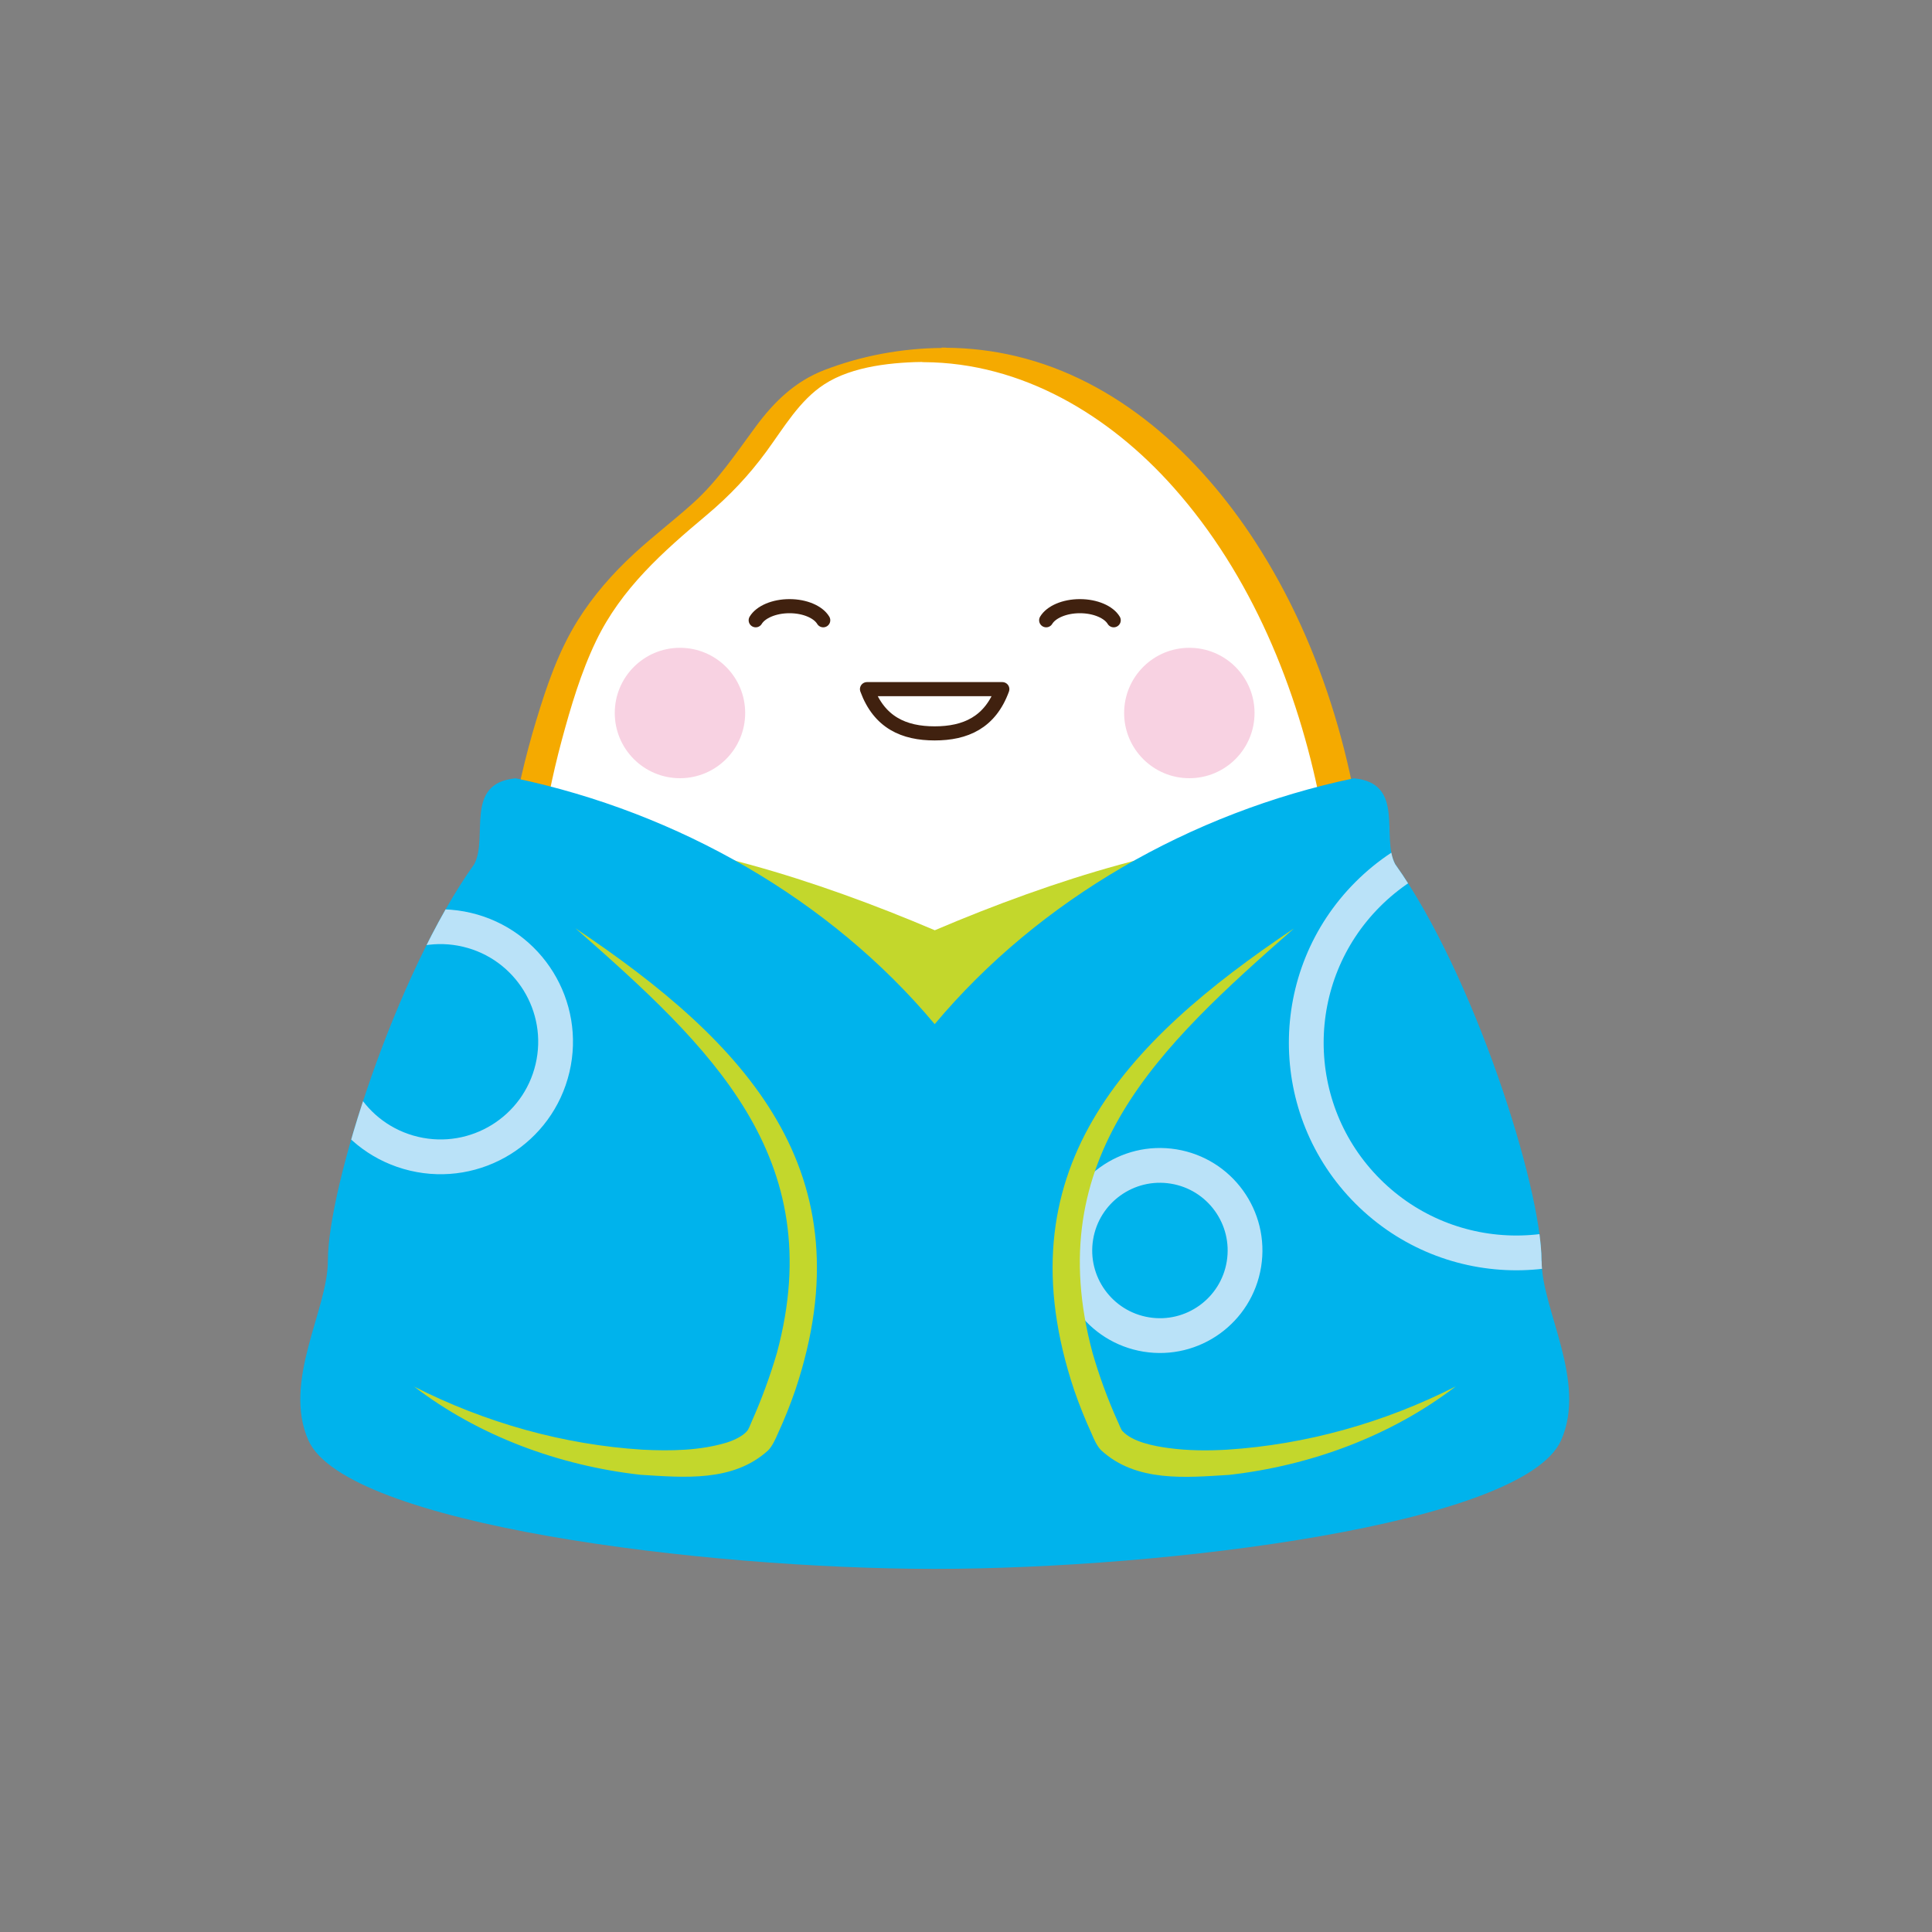
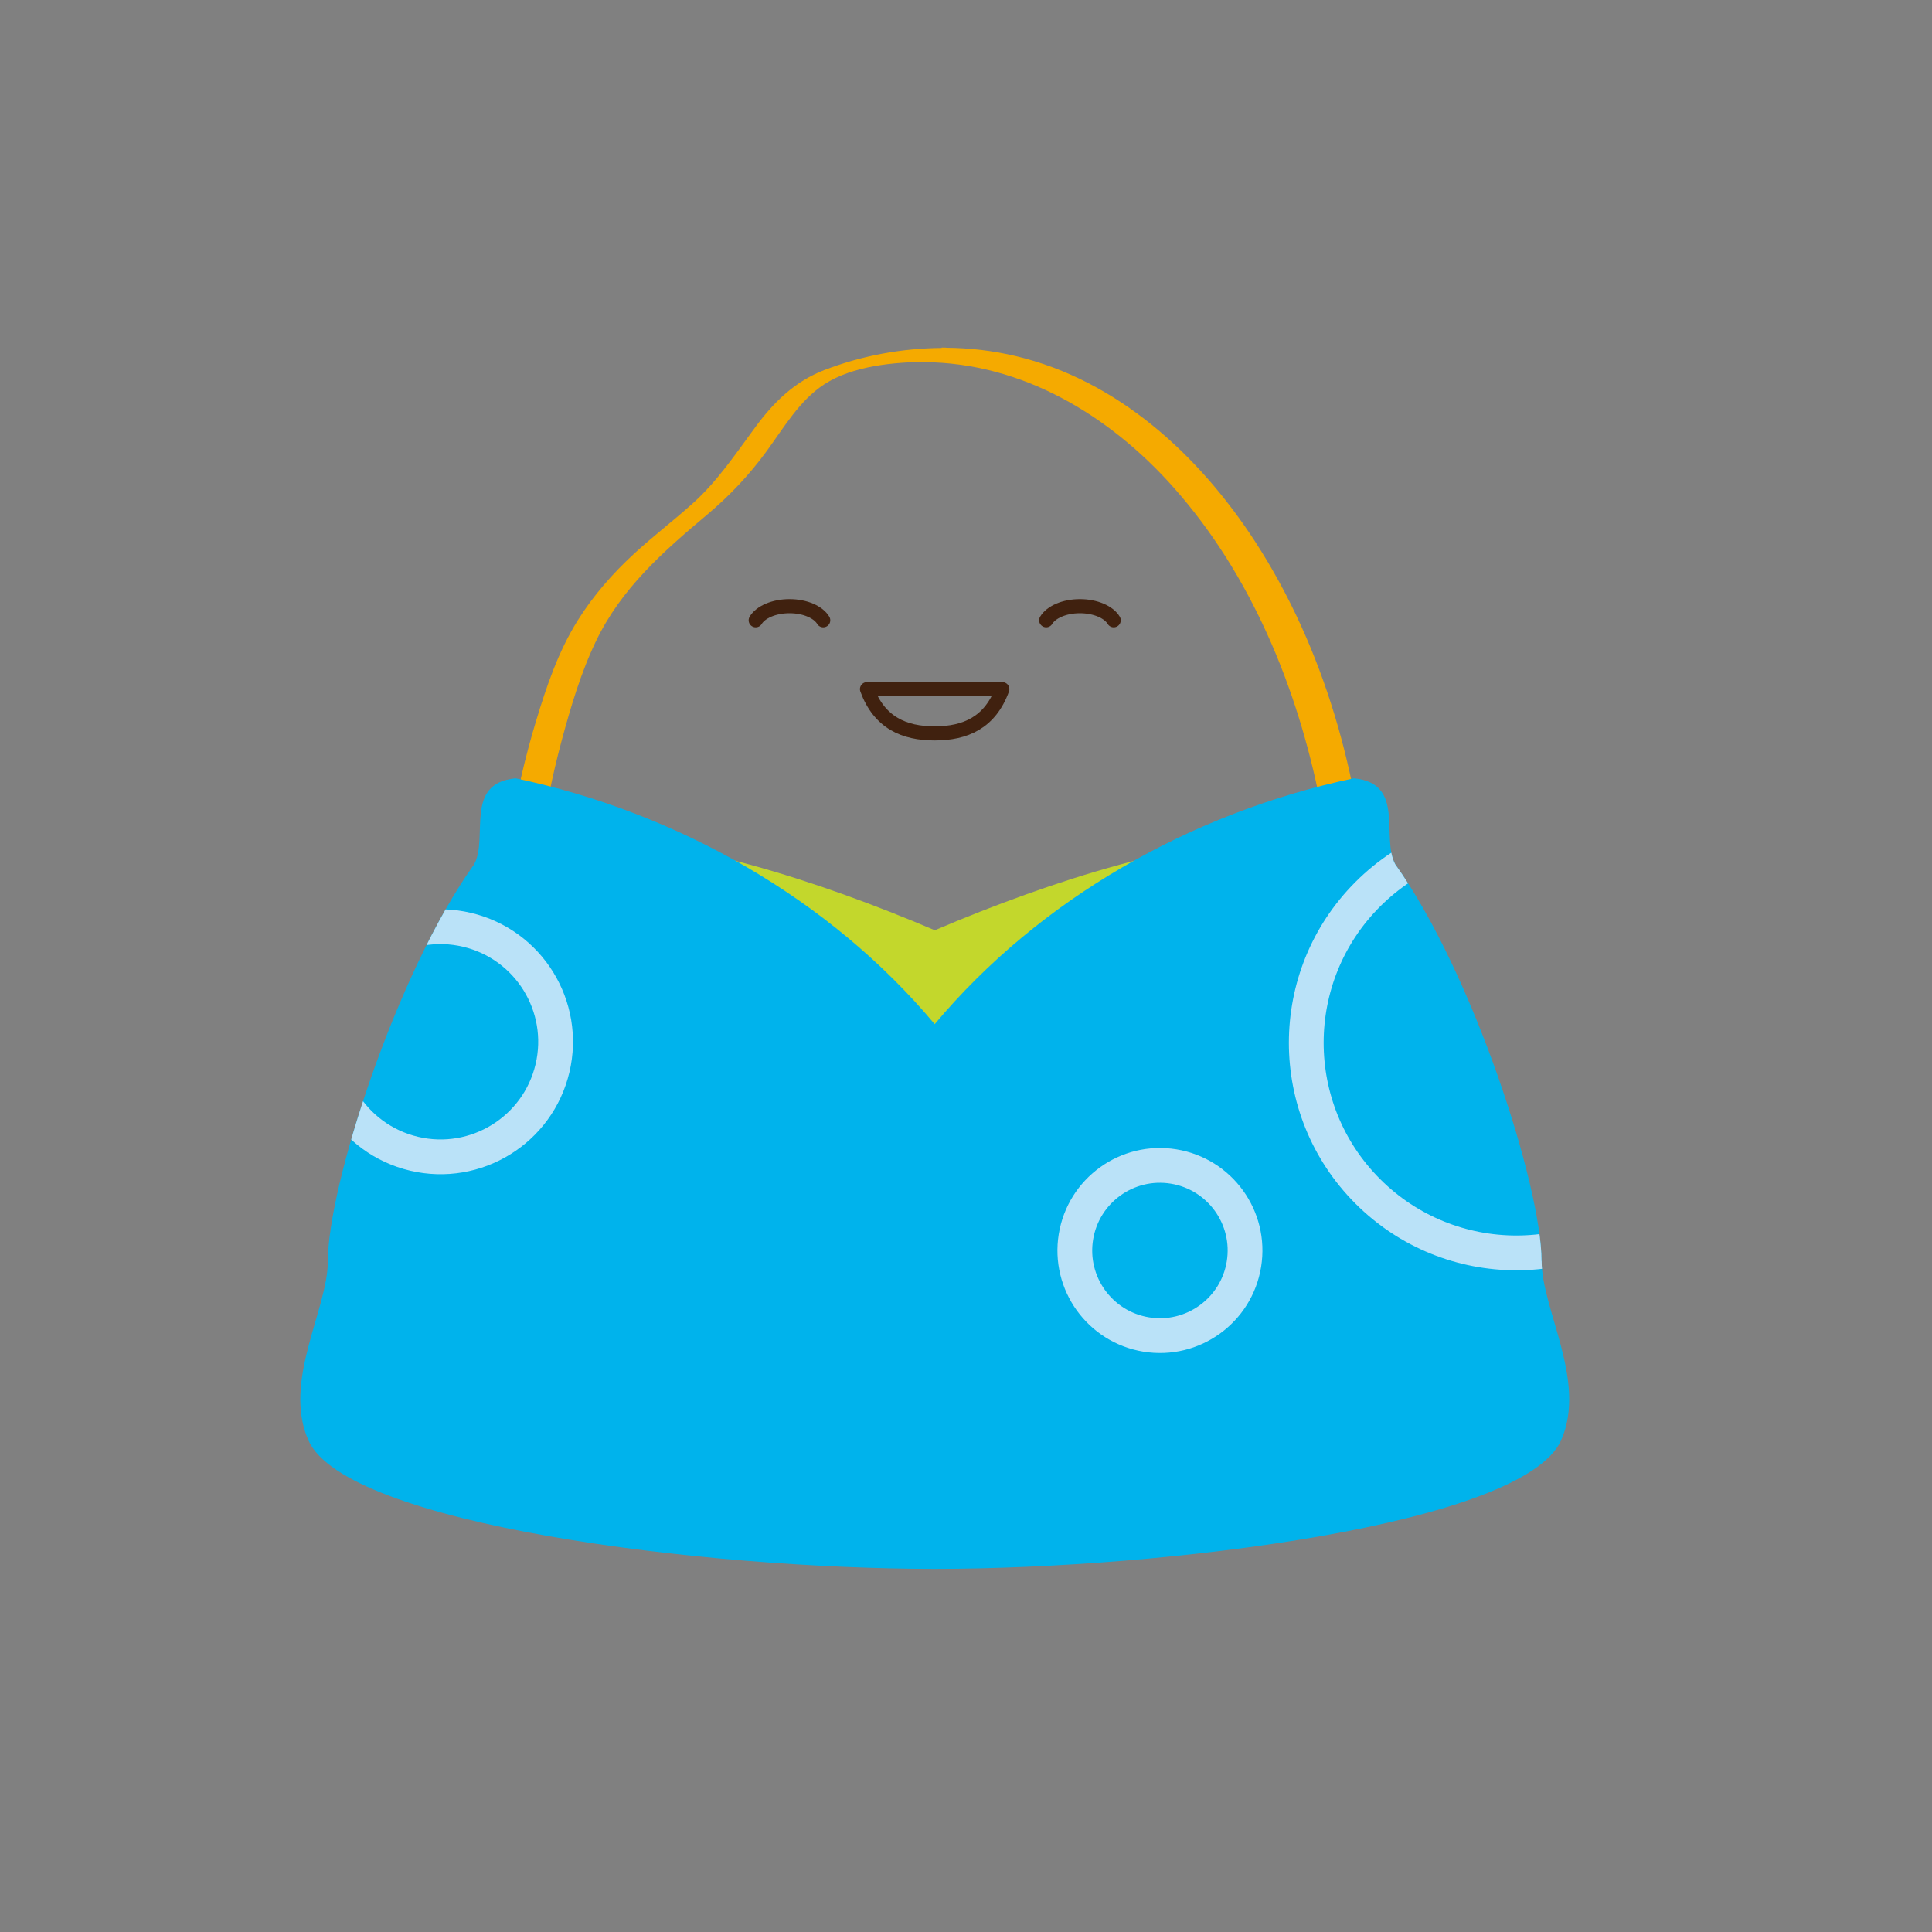
<svg xmlns="http://www.w3.org/2000/svg" id="a" viewBox="0 0 200 200">
  <rect x="0" y="0" width="200" height="200" fill="#808080" stroke="none" />
  <defs>
    <style>.c{stroke:#40210f;stroke-linecap:round;stroke-linejoin:round;stroke-width:1.46px;}.c,.d,.e{fill:none;}.d,.f,.g,.h,.i,.j{stroke-width:0px;}.e{stroke:#bae2f8;stroke-miterlimit:10;stroke-width:3.6px;}.k{clip-path:url(#b);}.f{fill:#f8d2e2;}.g{fill:#c3d72c;}.h{fill:#fff;}.i{fill:#f5aa00;}.j{fill:#00b3ec;}</style>
    <clipPath id="b">
      <path class="d" d="M159.58,130.54c0-7.72-7.06-29.75-15.15-41.08-1.5-2.8,1.1-8.4-4.29-8.89-16.83,3.54-32.55,12.52-43.38,25.45-10.83-12.93-26.55-21.9-43.38-25.45-5.39.5-2.79,6.1-4.29,8.89-8.1,11.33-15.15,33.36-15.15,41.08,0,5.04-4.73,12.47-2.01,18.57,3.88,8.7,40.87,13.3,64.83,13.3h0c23.96,0,60.95-4.6,64.84-13.3,2.72-6.1-2.01-13.53-2.01-18.57Z" />
    </clipPath>
  </defs>
-   <path class="h" d="M96.76,36.76c-3.73,0-7.36.69-10.81,1.99-5.44,2.05-7.11,8.2-12.36,12.99-4.63,4.23-11.14,8.1-14.64,17.44-3.46,9.25-5.56,19.86-5.56,31.2,0,20.78,3.04,37.62,13.54,47.92.67.65,4.44,4.68,1.91,8.65-2.1,3.3,9.65,3.6,12.2,1.95,1.95-1.26,1.78-3.26,2.18-4.42.47-1.38,6.4-1.72,13.54-1.72s13.08.34,13.55,1.72c.39,1.16.23,3.16,2.18,4.42,2.55,1.65,14.31,1.35,12.2-1.95-2.53-3.97,1.24-7.99,1.91-8.65,10.51-10.3,13.54-27.14,13.54-47.92h0c0-35.14-19.42-63.62-43.38-63.62Z" />
  <path class="i" d="M97.5,36.02c-4.13.03-8.31.8-12.17,2.29-3.03,1.17-5.21,3.29-7.11,5.87-2.05,2.77-3.93,5.62-6.52,7.94-1.98,1.78-4.1,3.39-6.05,5.19-2.24,2.06-4.25,4.36-5.86,6.94-1.99,3.19-3.21,6.78-4.29,10.36-2.3,7.59-3.56,15.49-3.8,23.41s.11,15.35,1.23,22.89c.93,6.27,2.49,12.53,5.35,18.22,1.29,2.57,2.85,5.01,4.68,7.23,1.5,1.81,3.41,3.29,4.39,5.49.64,1.44.85,3.04.23,4.52-.3.71-.97,1.4-.63,2.22.6,1.43,3.13,1.68,4.41,1.85,2.3.3,4.69.25,6.98-.12s4.83-1.15,5.87-3.4c.38-.84.46-2.14.71-2.8-.04.1-.32.08,0,0-.03,0,.26-.06.33-.08.66-.14,1.33-.21,2-.27,4.02-.37,8.1-.34,12.14-.25,1.79.04,3.58.11,5.36.29,1.06.11,2.34.18,3.3.67.84.43.72,1.52.94,2.34.33,1.22,1.06,2.29,2.21,2.86,1.7.85,3.9.92,5.76.93,2.37.01,4.82-.2,7.06-1.02,1.28-.47,3.2-1.42,2.44-3.05s-1.17-2.85-.64-4.59c.36-1.18,1.02-2.27,1.82-3.2,1.64-1.9,3.38-3.62,4.82-5.69,1.69-2.45,3.08-5.1,4.2-7.86,2.45-6.02,3.7-12.47,4.41-18.91.83-7.49,1.1-15.17.59-22.7-.88-13.16-4.53-26.46-11.77-37.59-5.78-8.88-14.17-16.62-24.71-19.13-2.39-.57-4.85-.86-7.31-.87-.82,0-1.79.16-2.46.66-.48.36-.52.83.22.83,10.19.05,19.22,5.5,25.85,12.96,8.06,9.06,12.85,20.8,15.19,32.58,1.37,6.89,1.8,13.87,1.7,20.88s-.58,14.15-1.98,21.08c-1.17,5.8-3.02,11.54-6.08,16.64-1.43,2.38-3.13,4.57-5.08,6.53-1.53,1.54-2.85,3.42-3.11,5.63-.08.68-.05,1.36.12,2.03s.59,1.2.83,1.83c.1.25.13.44.05.69-.05.16-.26.34-.2.28-.13.13-.19.11-.63.21-.19.04-.67.12-1,.16-1.03.12-2.08.14-3.11.09-1.9-.09-4.25-.21-5.29-2.08-.54-.97-.38-2.23-.93-3.16-.37-.63-1.22-.86-1.88-1.04-2.93-.78-6.14-.75-9.15-.8-3.83-.07-7.68-.08-11.5.21-2.33.18-5.3.33-7.26,1.75-.84.61-.82,1.43-1.05,2.38-.14.61-.34,1.21-.71,1.72-.17.24-.6.62-.68.68,0,0-.05.01-.05.01-.13.04-.36.09-.74.15-.47.07-.94.12-1.41.15-1.04.06-2.08.05-3.12-.05s-3.71-.24-4.07-1.55c-.07-.25,0-.41.08-.65.28-.73.73-1.32.88-2.11.26-1.36.01-2.71-.57-3.96-.94-2.01-2.6-3.39-4.02-5.03-8.13-9.37-10.43-22.49-11.25-34.48-.53-7.77-.6-15.64.44-23.38.51-3.78,1.26-7.52,2.25-11.2.94-3.48,1.99-7.04,3.56-10.3,2.61-5.42,6.91-9.22,11.43-13.01,2.36-1.98,4.39-4.12,6.21-6.61s3.41-5.26,5.97-6.93c2.96-1.93,7.24-2.31,10.68-2.33.62,0,1.97-.26,2.32-.85.37-.63-.33-.64-.84-.63Z" />
-   <circle class="f" cx="70.39" cy="73.81" r="6.75" />
-   <circle class="f" cx="123.12" cy="73.81" r="6.75" />
  <path class="g" d="M96.76,149.11c26.36,0,52.22-4.21,53.85-9.83,1.63-5.61-16.18-52.68-16.18-52.68-11.3,0-25.48,4.51-37.66,9.7-12.18-5.19-26.36-9.7-37.66-9.7,0,0-17.81,47.07-16.18,52.68,1.63,5.61,27.48,9.83,53.84,9.83Z" />
  <path class="j" d="M159.58,130.54c0-7.72-7.06-29.75-15.15-41.08-1.5-2.8,1.1-8.4-4.29-8.89-16.83,3.54-32.55,12.52-43.38,25.45-10.83-12.93-26.55-21.9-43.38-25.45-5.39.5-2.79,6.1-4.29,8.89-8.1,11.33-15.15,33.36-15.15,41.08,0,5.04-4.73,12.47-2.01,18.57,3.88,8.7,40.87,13.3,64.83,13.3h0c23.96,0,60.95-4.6,64.84-13.3,2.72-6.1-2.01-13.53-2.01-18.57Z" />
  <g class="k">
    <circle class="e" cx="156.98" cy="107.95" r="21.75" transform="translate(-30.36 142.62) rotate(-45)" />
    <circle class="e" cx="120.07" cy="129.44" r="8.81" transform="translate(-26.93 227.23) rotate(-80.78)" />
    <circle class="e" cx="45.61" cy="107.85" r="11.91" transform="translate(-69.84 127.46) rotate(-76.72)" />
  </g>
-   <path class="g" d="M42.81,143.51c7.47,3.8,15.57,6.05,23.69,6.56,2.96.15,5.99.1,8.78-.75.85-.28,1.64-.7,2.03-1.15.19-.19.4-.76.5-1,1.03-2.31,1.91-4.71,2.62-7.13,5.45-20.28-6.93-31.69-20.85-43.94,17.67,11.85,30.32,25.19,22.75,47.8-.51,1.48-1.14,3.07-1.8,4.49-.24.56-.58,1.31-1,1.74-3.63,3.33-8.77,2.81-13.23,2.54-8.42-.95-16.76-4.01-23.48-9.17h0Z" />
-   <path class="g" d="M150.71,143.51c-6.72,5.16-15.07,8.22-23.48,9.17-4.46.27-9.6.79-13.23-2.54-.43-.42-.77-1.17-1-1.74-.66-1.43-1.29-3.01-1.8-4.49-7.57-22.62,5.09-35.96,22.75-47.8-13.94,12.26-26.3,23.65-20.85,43.94.7,2.42,1.58,4.83,2.62,7.13.11.2.31.82.5.99,1.04,1.1,3.2,1.53,4.81,1.74,1.94.26,3.97.28,6,.16,8.12-.52,16.23-2.77,23.69-6.56h0Z" />
  <path class="c" d="M78.23,64.21c.51-.85,1.89-1.46,3.5-1.46s2.98.61,3.49,1.46" />
  <path class="c" d="M96.76,75.92c-3.18,0-5.74-1.12-7.01-4.58h14.01c-1.26,3.46-3.82,4.58-7.01,4.58Z" />
  <path class="c" d="M115.29,64.21c-.51-.85-1.89-1.46-3.5-1.46s-2.98.61-3.49,1.46" />
</svg>